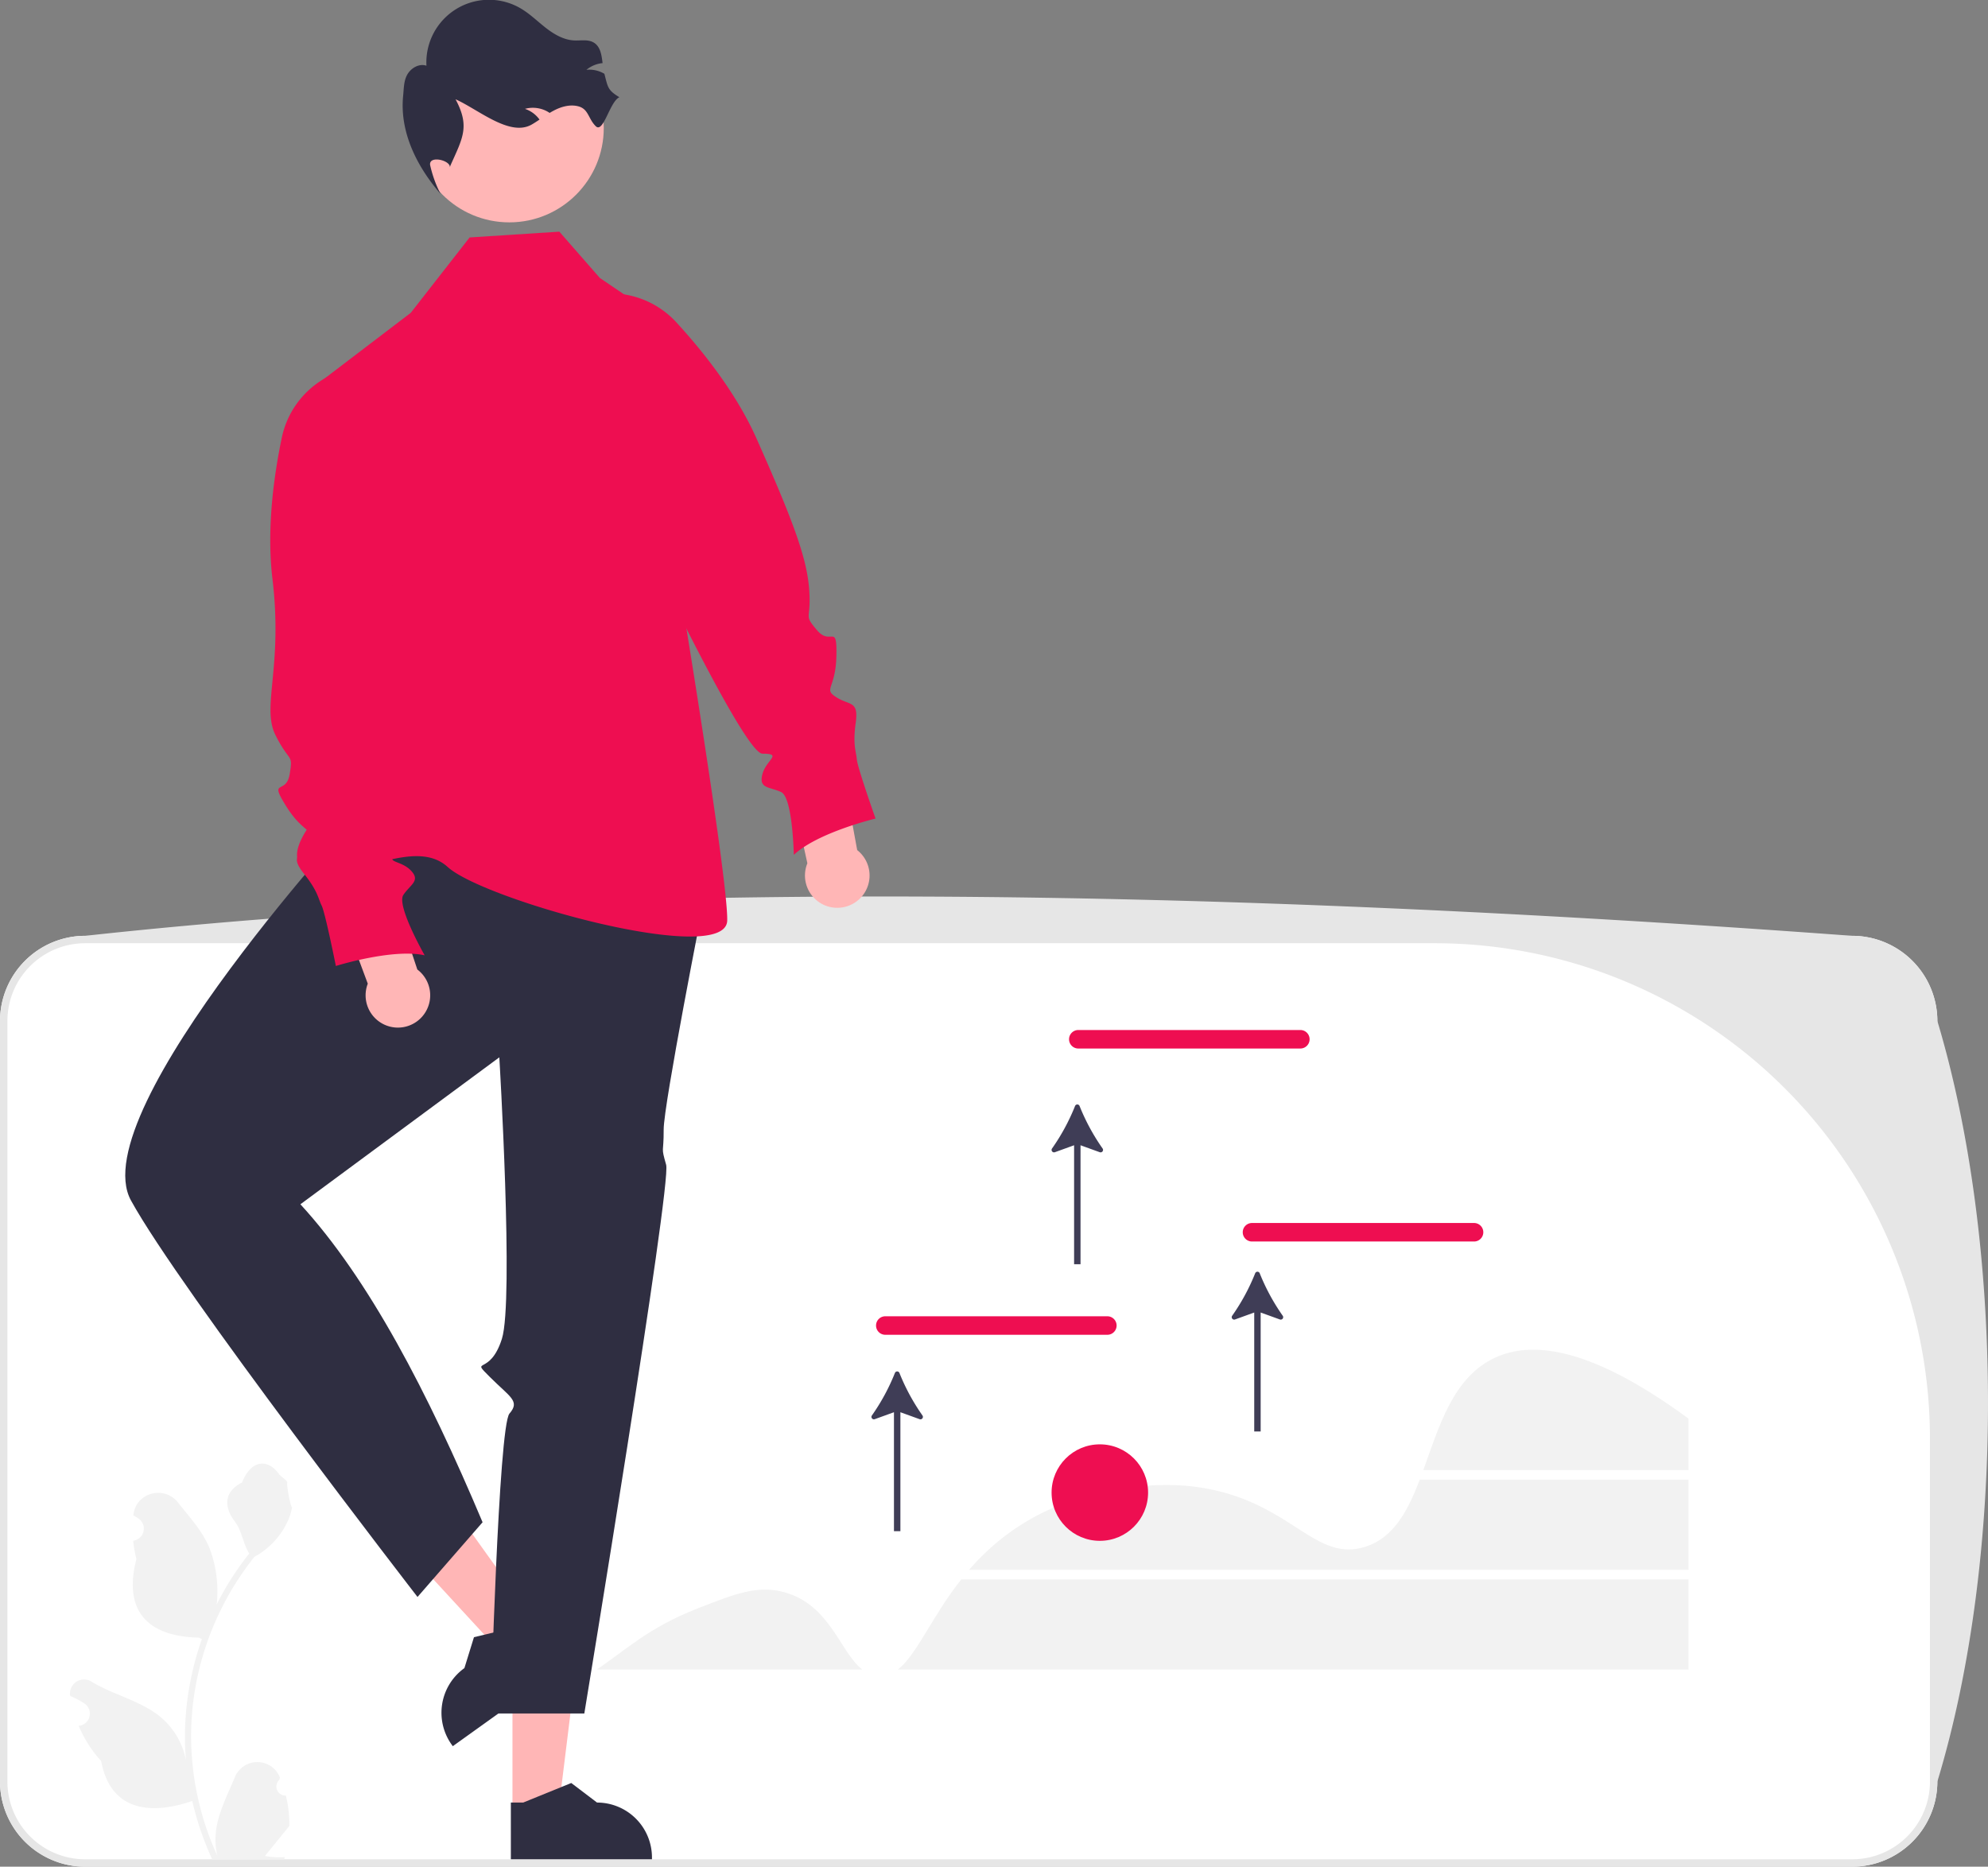
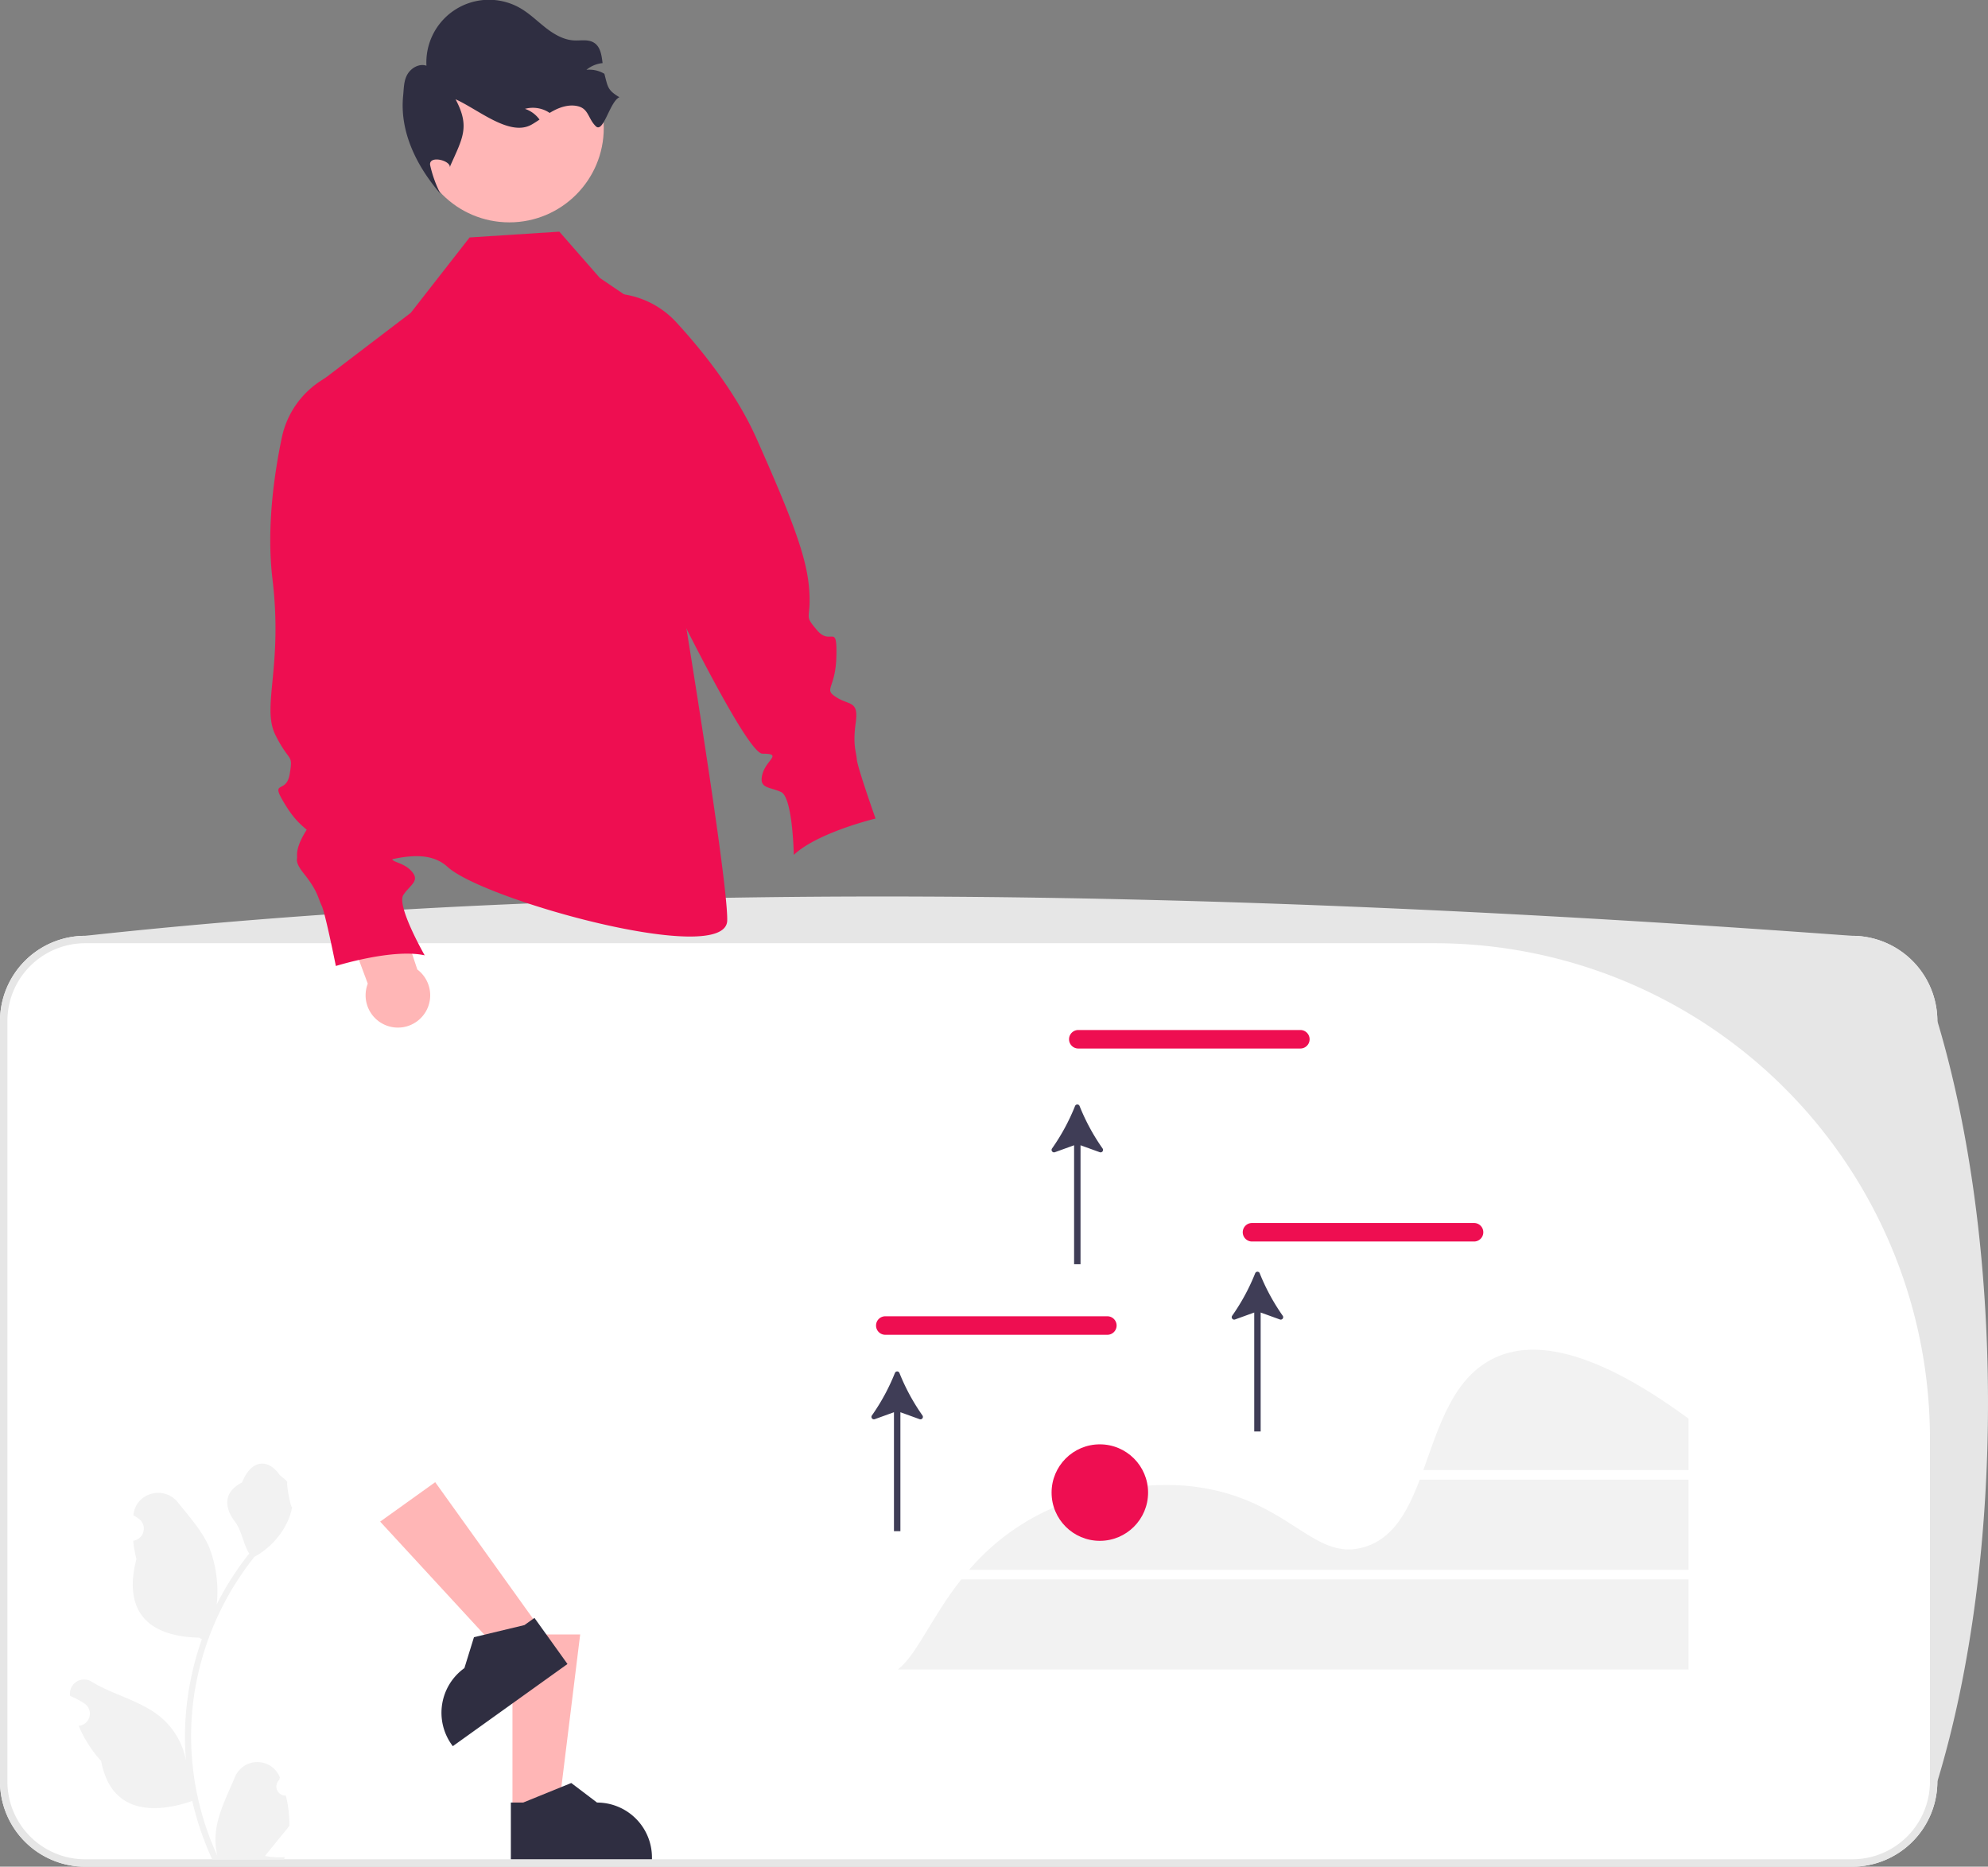
<svg xmlns="http://www.w3.org/2000/svg" data-name="Layer 1" width="618.024" height="580.356" viewBox="0 0 618.024 580.356">
  <rect x="0" y="0" width="618.024" height="580.356" fill="#808080" stroke="none" />
  <path d="M866.783,740.178H317.474a26.516,26.516,0,0,1-26.487-26.487V477.253a26.517,26.517,0,0,1,26.487-26.487H866.783a26.517,26.517,0,0,1,26.487,26.487V713.691A26.516,26.516,0,0,1,866.783,740.178Z" transform="translate(-290.988 -159.822)" fill="#fff" />
  <path d="M866.783,740.178H317.474a26.516,26.516,0,0,1-26.487-26.487V477.253a26.517,26.517,0,0,1,26.487-26.487c163.868-17.877,350.456-14.639,549.309,0a26.517,26.517,0,0,1,26.487,26.487c20.586,68.555,21.39,165.999,0,236.438A26.516,26.516,0,0,1,866.783,740.178ZM317.474,453.07a24.183,24.183,0,0,0-24.183,24.183V713.691a24.183,24.183,0,0,0,24.183,24.183H866.783a24.183,24.183,0,0,0,24.183-24.183V607.099a154.029,154.029,0,0,0-154.029-154.029Z" transform="translate(-290.988 -159.822)" fill="#e6e6e6" />
  <path d="M695.237,485.805H626.207a2.876,2.876,0,1,1,0-5.753h69.031a2.876,2.876,0,1,1,0,5.753Z" transform="translate(-290.988 -159.822)" fill="#ee0e51" />
  <path d="M635.237,574.805H566.207a2.876,2.876,0,1,1,0-5.753h69.031a2.876,2.876,0,1,1,0,5.753Z" transform="translate(-290.988 -159.822)" fill="#ee0e51" />
  <path d="M689.755,568.88a64.352,64.352,0,0,1-7.151-13.204.757.757,0,0,0-1.407 0,64.293,64.293,0,0,1-7.149,13.203.762.762,0,0,0,.878,1.164l5.974-2.161v36.984h2V567.882l5.977,2.162A.762.762,0,0,0,689.755,568.88Z" transform="translate(-290.988 -159.822)" fill="#3f3d56" />
  <path d="M626.604,503.676a.757.757,0,0,0-1.407 0,64.293,64.293,0,0,1-7.149,13.203.762.762,0,0,0,.878,1.164l5.974-2.161v36.984h2V515.882l5.977,2.162a.762.762,0,0,0,.878-1.164A64.352,64.352,0,0,1,626.604,503.676Z" transform="translate(-290.988 -159.822)" fill="#3f3d56" />
  <path d="M570.604,586.676a.757.757,0,0,0-1.407 0,64.293,64.293,0,0,1-7.149,13.203.762.762,0,0,0,.878,1.164l5.974-2.161v36.984h2V598.882l5.977,2.162a.762.762,0,0,0,.878-1.164A64.352,64.352,0,0,1,570.604,586.676Z" transform="translate(-290.988 -159.822)" fill="#3f3d56" />
  <path d="M815.9,616.866v-16c-31.923-23.482-49.621-23.729-60-19-13.175,6.003-17.483,21.352-22.435,35Z" transform="translate(-290.988 -159.822)" fill="#f2f2f2" />
-   <path d="M559.031,678.866c-6.919-5.406-9.918-20.023-24.131-24-8.289-2.319-15.28.415-27,5-15.445,6.042-22.251,12.895-31.392,19Z" transform="translate(-290.988 -159.822)" fill="#f2f2f2" />
  <path d="M589.81,650.866c-9.261,11.733-13.784,23.419-19.685,28H815.9v-28Z" transform="translate(-290.988 -159.822)" fill="#f2f2f2" />
  <path d="M732.352,619.866c-3.782,9.889-8.305,18.392-17.452,21-16.102,4.591-23.324-15.698-54-19-3.128-.337-30.279-2.883-54,13a72.848,72.848,0,0,0-14.621,13H815.9v-28Z" transform="translate(-290.988 -159.822)" fill="#f2f2f2" />
  <circle cx="341.913" cy="464.044" r="15" fill="#ee0e51" />
  <polygon points="159.316 563.163 173.581 563.162 180.366 508.14 159.313 508.142 159.316 563.163" fill="#ffb6b6" />
  <path d="M449.802,737.866l43.866-.002v-.555a17.075,17.075,0,0,0-17.074-17.074h-.001l-8.013-6.079-14.95,6.08-3.829 0Z" transform="translate(-290.988 -159.822)" fill="#2f2e41" />
  <polygon points="167.342 505.533 155.746 513.84 118.182 473.069 135.296 460.807 167.342 505.533" fill="#ffb6b6" />
  <path d="M467.406,677.158l-35.657,25.55-.323-.451a17.075,17.075,0,0,1,3.933-23.823l.001-.001,2.972-9.608,15.693-3.766,3.113-2.23Z" transform="translate(-290.988 -159.822)" fill="#2f2e41" />
-   <path d="M404.844,409.986s-88.438,95.16-73.142,123.054S420.783,656.314,420.783,656.314l20.228-23.226c-17.001-40.339-35.293-75.595-56.634-98.86l61.838-45.682s4.55,75.62.807,87.501-10.042,5.583-3.744,11.881,9.476,7.455,6.088,11.376-5.825,93.243-5.825,93.243h29.098s27.154-164.557,25.441-170.58-.73-3.261-.772-10.941,12.376-70.591,12.376-70.591Z" transform="translate(-290.988 -159.822)" fill="#2f2e41" />
  <path d="M464.874,231.846l-27.894,1.8-18.304,23.443-30.456,23.208,19.324,58.81s-.952,30.055-4.204,33.832-8.651-.723-3.252,7.376a34.285,34.285,0,0,1,5.399,17.14s-30.764,25.601-19.796,32.35,33.122-10.798,44.455-.45S516.765,460.539,517.063,446s-18.798-128.064-18.798-128.064l4.402-54.597L477.471,246.243Z" transform="translate(-290.988 -159.822)" fill="#ee0e51" />
  <path d="M420.722,461.238l-9.455-28.463L394.254,435.908l11.067,29.737a10.04,10.04,0,1,0,15.401-4.407Z" transform="translate(-290.988 -159.822)" fill="#ffb6b6" />
  <path d="M395.563,275.716l-.449.187a27.809,27.809,0,0,0-16.522,19.997c-2.412,11.542-4.784,28.237-2.908,43.869,3.313,27.609-3.476,39.757.941,48.592s5.522,5.522,4.417,12.148-6.626,1.104-1.104,9.939,8.835,6.626,6.626,11.044-5.522,4.417-1.104,9.939,4.417,7.73,5.522,9.939,4.417,18.774,4.417,18.774,17.67-5.522,27.609-3.313c0,0-8.835-15.461-6.626-18.774s5.522-4.417,2.209-7.73-8.835-2.209-3.313-5.522,1.006-70.584,1.006-70.584Z" transform="translate(-290.988 -159.822)" fill="#ee0e51" />
-   <path d="M541.983,428.216l-6.454-29.289,16.217-6.021,5.722,31.209a10.04,10.04,0,1,1-15.485,4.101Z" transform="translate(-290.988 -159.822)" fill="#ffb6b6" />
  <path d="M476.32,251.374l.481-.069a27.809,27.809,0,0,1,24.431,8.715c7.982,8.679,18.569,21.804,24.963,36.192,11.292,25.411,15.616,36.976,16.346,46.827s-1.915,7.57,2.426,12.696,6.257-2.445,6.038,7.972-4.195,10.216-.036,12.879,7.005.967,6.038,7.972.164,8.902.347,11.365,5.82,18.388,5.82,18.388-18.005,4.305-25.411,11.292c0,0-.329-17.804-3.922-19.519s-7.005-.967-5.856-5.509,6.458-6.421.018-6.439-45.132-83.105-45.132-83.105Z" transform="translate(-290.988 -159.822)" fill="#ee0e51" />
  <circle cx="158.333" cy="39.768" r="29.365" fill="#ffb6b6" />
  <path d="M483.548,190.048c-3.016,1.375-4.97,11.336-7.341,9.02s-2.212-5.329-5.409-6.184c-2.581-.693-5.359.099-7.713,1.348-.42.22-.828.46-1.225.698-.262-.175-.523-.34-.803-.492a9.33,9.33,0,0,0-6.867-.772,9.155,9.155,0,0,1,4.524,3.334c-.788.528-1.586,1.057-2.402,1.526-6.82,3.936-16.524-4.622-23.703-7.837,4.496,8.438,2.282,11.933-1.622,20.659l-.135.497c.222-2.187-6.546-3.817-6.154-.738a37.073,37.073,0,0,0,3.23,8.975c-7.548-8.727-12.705-19.407-11.617-30.423.237-2.314.166-4.756,1.359-6.765,1.195-1.998,3.686-3.401,5.89-2.639A19.469,19.469,0,0,1,452.87,162.441c2.818,1.654,5.171,3.992,7.754,6.01,2.583,2.017,5.561,3.776,8.836,3.942,2.078.1,4.339-.407,6.124.669,2.068,1.249,2.422,3.863,2.732,6.379a9.32,9.32,0,0,0-5.021,2.09,9.119,9.119,0,0,1,5.49,1.178.568.568,0,0,1,.09.051C479.968,186.917,479.856,187.839,483.548,190.048Z" transform="translate(-290.988 -159.822)" fill="#2f2e41" />
  <path d="M749.237,545.805H680.207a2.876,2.876,0,1,1,0-5.753h69.031a2.876,2.876,0,1,1,0,5.753Z" transform="translate(-290.988 -159.822)" fill="#ee0e51" />
  <path d="M379.849,718.06a2.807,2.807,0,0,1-2.035-4.866l.192-.765q-.038-.092-.076-.184a7.539,7.539,0,0,0-13.907.052c-2.275,5.478-5.17,10.966-5.883,16.758a22.304,22.304,0,0,0,.392,7.671,89.42,89.42,0,0,1-8.134-37.139,86.307,86.307,0,0,1,.535-9.628q.443-3.931,1.231-7.807a90.455,90.455,0,0,1,17.938-38.337,24.073,24.073,0,0,0,10.012-10.387,18.363,18.363,0,0,0,1.67-5.018c-.487.064-1.838-7.359-1.47-7.815-.679-1.031-1.895-1.543-2.637-2.549-3.689-5.002-8.773-4.129-11.426,2.669-5.669,2.861-5.724,7.606-2.245,12.169,2.213,2.903,2.517,6.832,4.459,9.94-.2.256-.408.503-.607.759a91.039,91.039,0,0,0-9.502,15.054,37.846,37.846,0,0,0-2.259-17.579c-2.163-5.217-6.216-9.611-9.786-14.122-4.288-5.418-13.08-3.053-13.836,3.814q-.011.1-.021.199.795.449,1.557.952a3.808,3.808,0,0,1-1.535,6.93l-.078.012a37.89,37.89,0,0,0,.999,5.665c-4.58,17.71,5.307,24.16,19.424,24.45.312.16.615.32.927.471a92.924,92.924,0,0,0-5.002,23.539,88.135,88.135,0,0,0,.064,14.231l-.024-.168a23.289,23.289,0,0,0-7.95-13.448c-6.118-5.026-14.762-6.877-21.363-10.916a4.371,4.371,0,0,0-6.694,4.252q.013.088.027.176a25.577,25.577,0,0,1,2.868,1.382q.795.449,1.557.952a3.808,3.808,0,0,1-1.535,6.93l-.078.012c-.056.008-.104.016-.16.024a37.923,37.923,0,0,0,6.975,10.923c2.863,15.46,15.162,16.927,28.318,12.425h.008a92.896,92.896,0,0,0,6.24,18.218h22.293c.08-.248.152-.503.224-.751a25.329,25.329,0,0,1-6.169-.367c1.654-2.03,3.308-4.075,4.962-6.105a1.386,1.386,0,0,0,.104-.12c.839-1.039,1.686-2.069,2.525-3.108l0-.001a37.102,37.102,0,0,0-1.087-9.451Z" transform="translate(-290.988 -159.822)" fill="#f2f2f2" />
</svg>